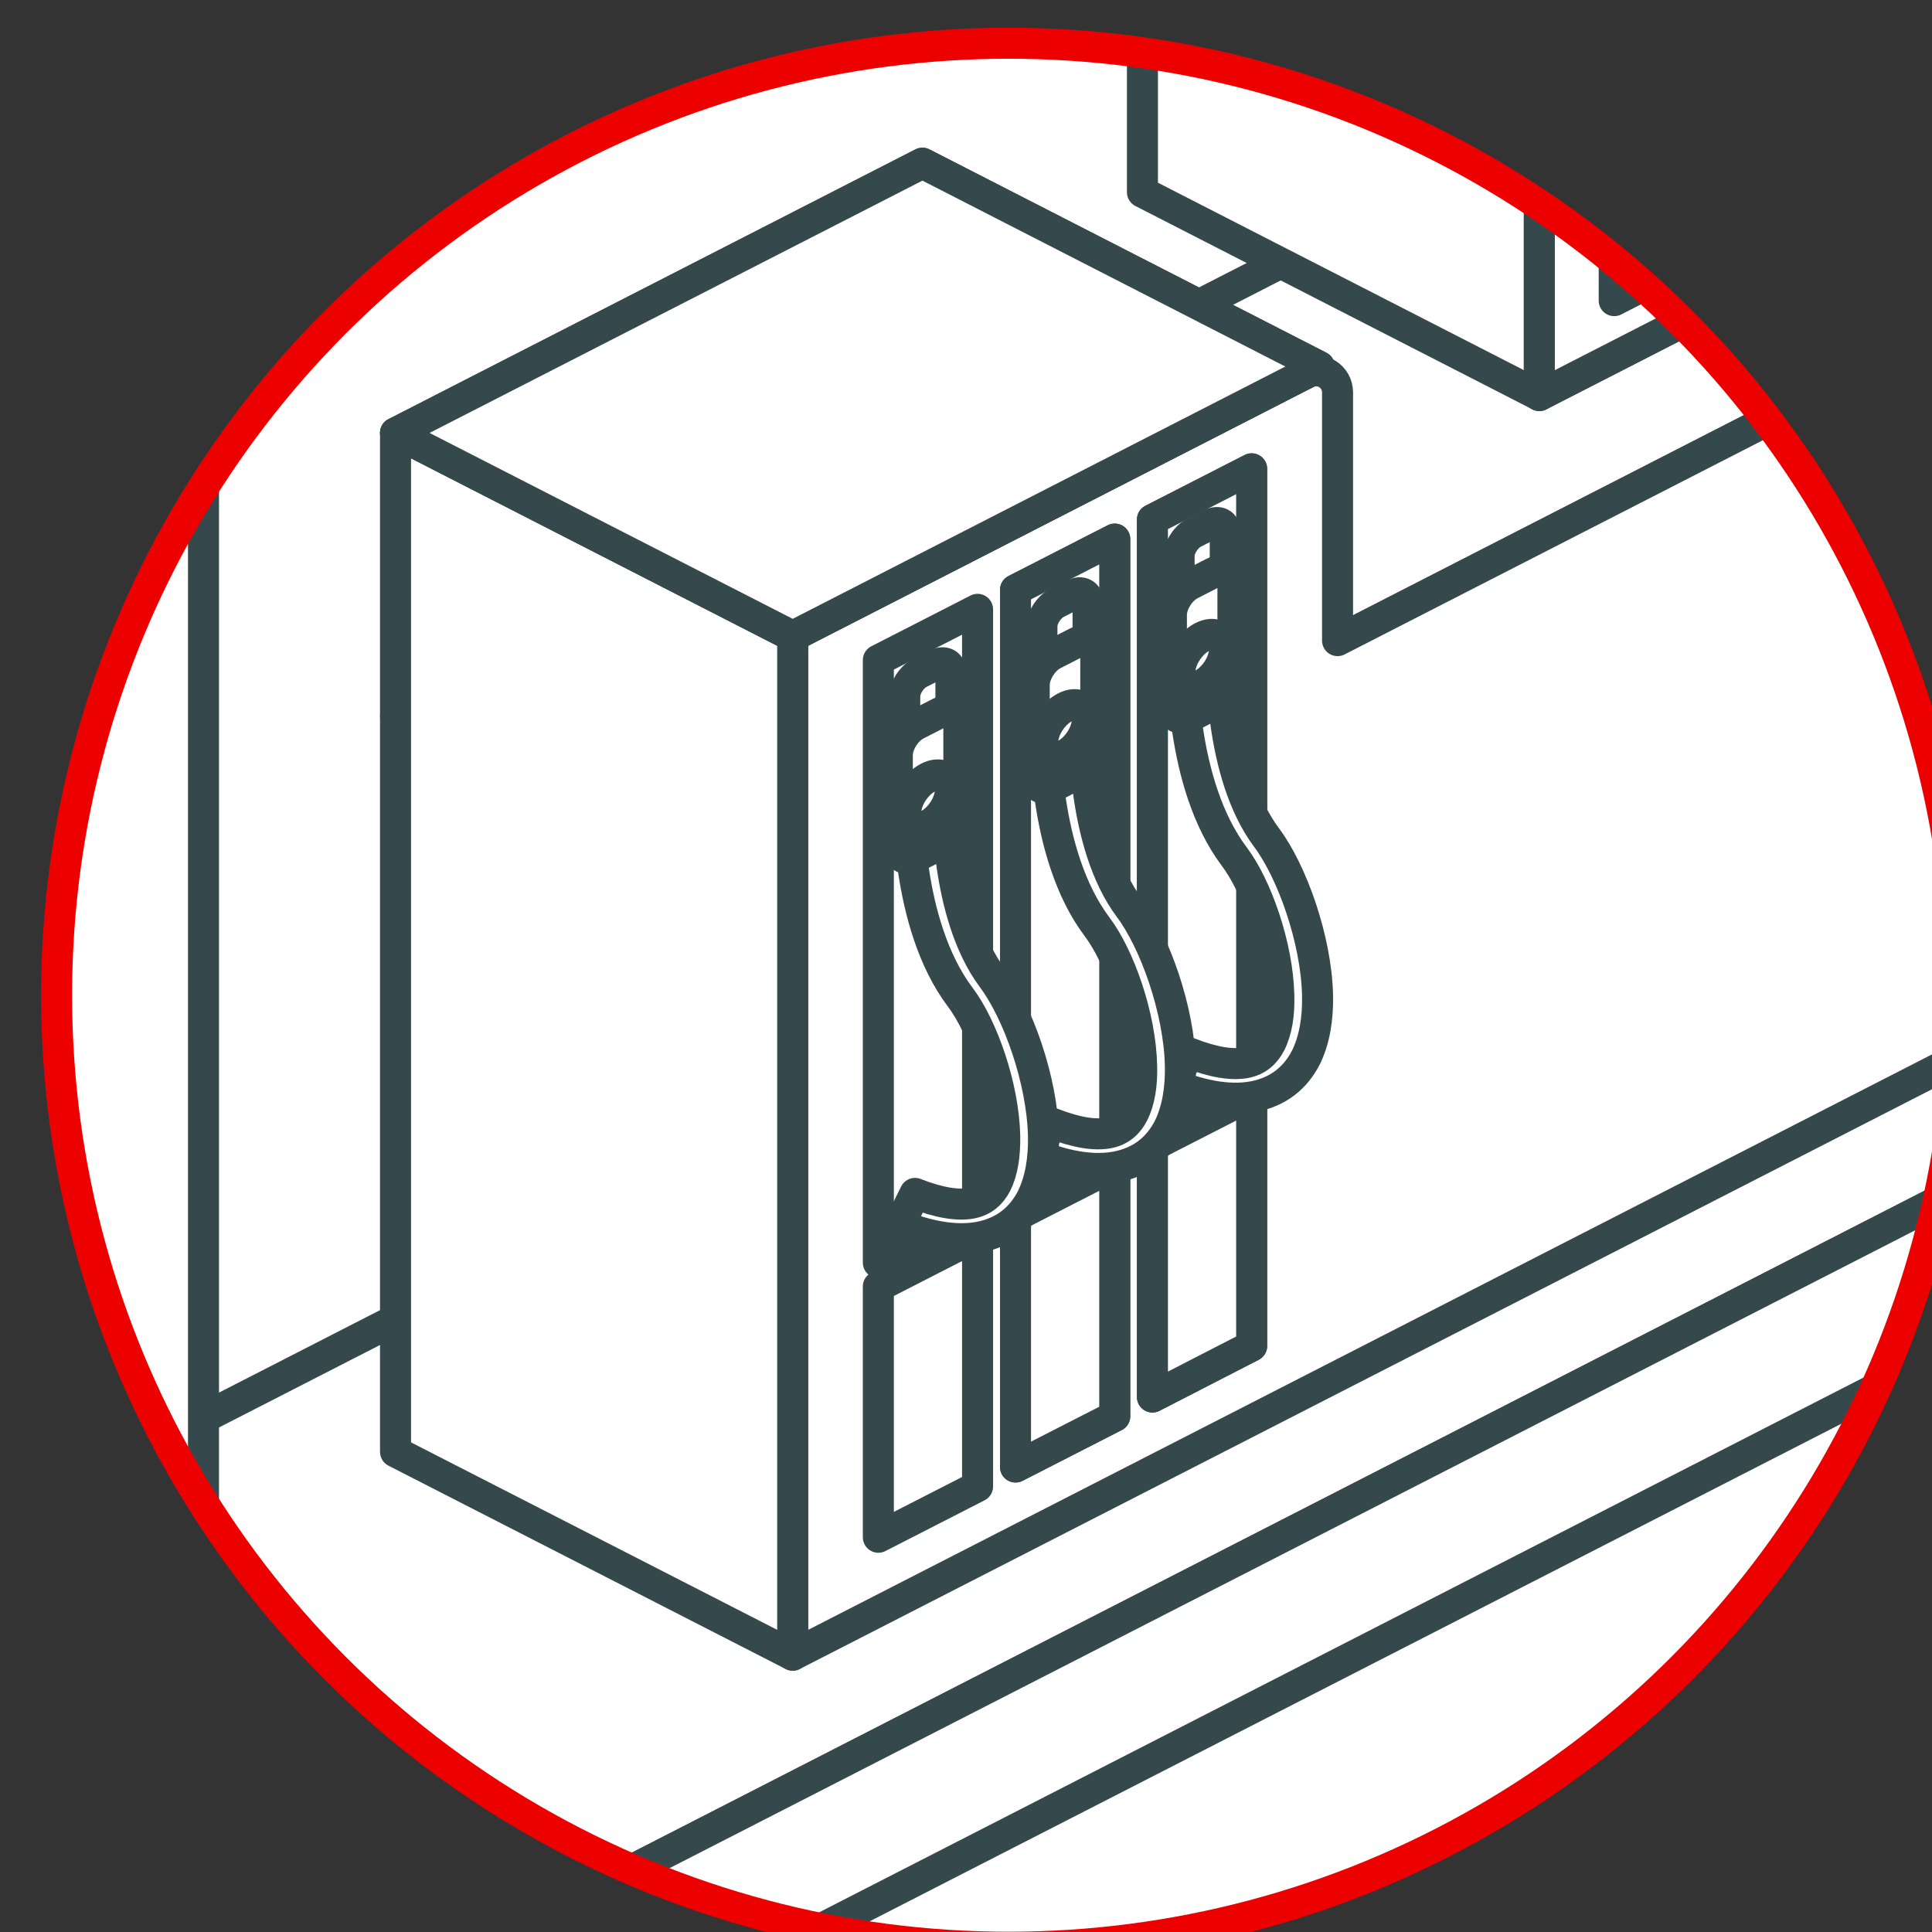
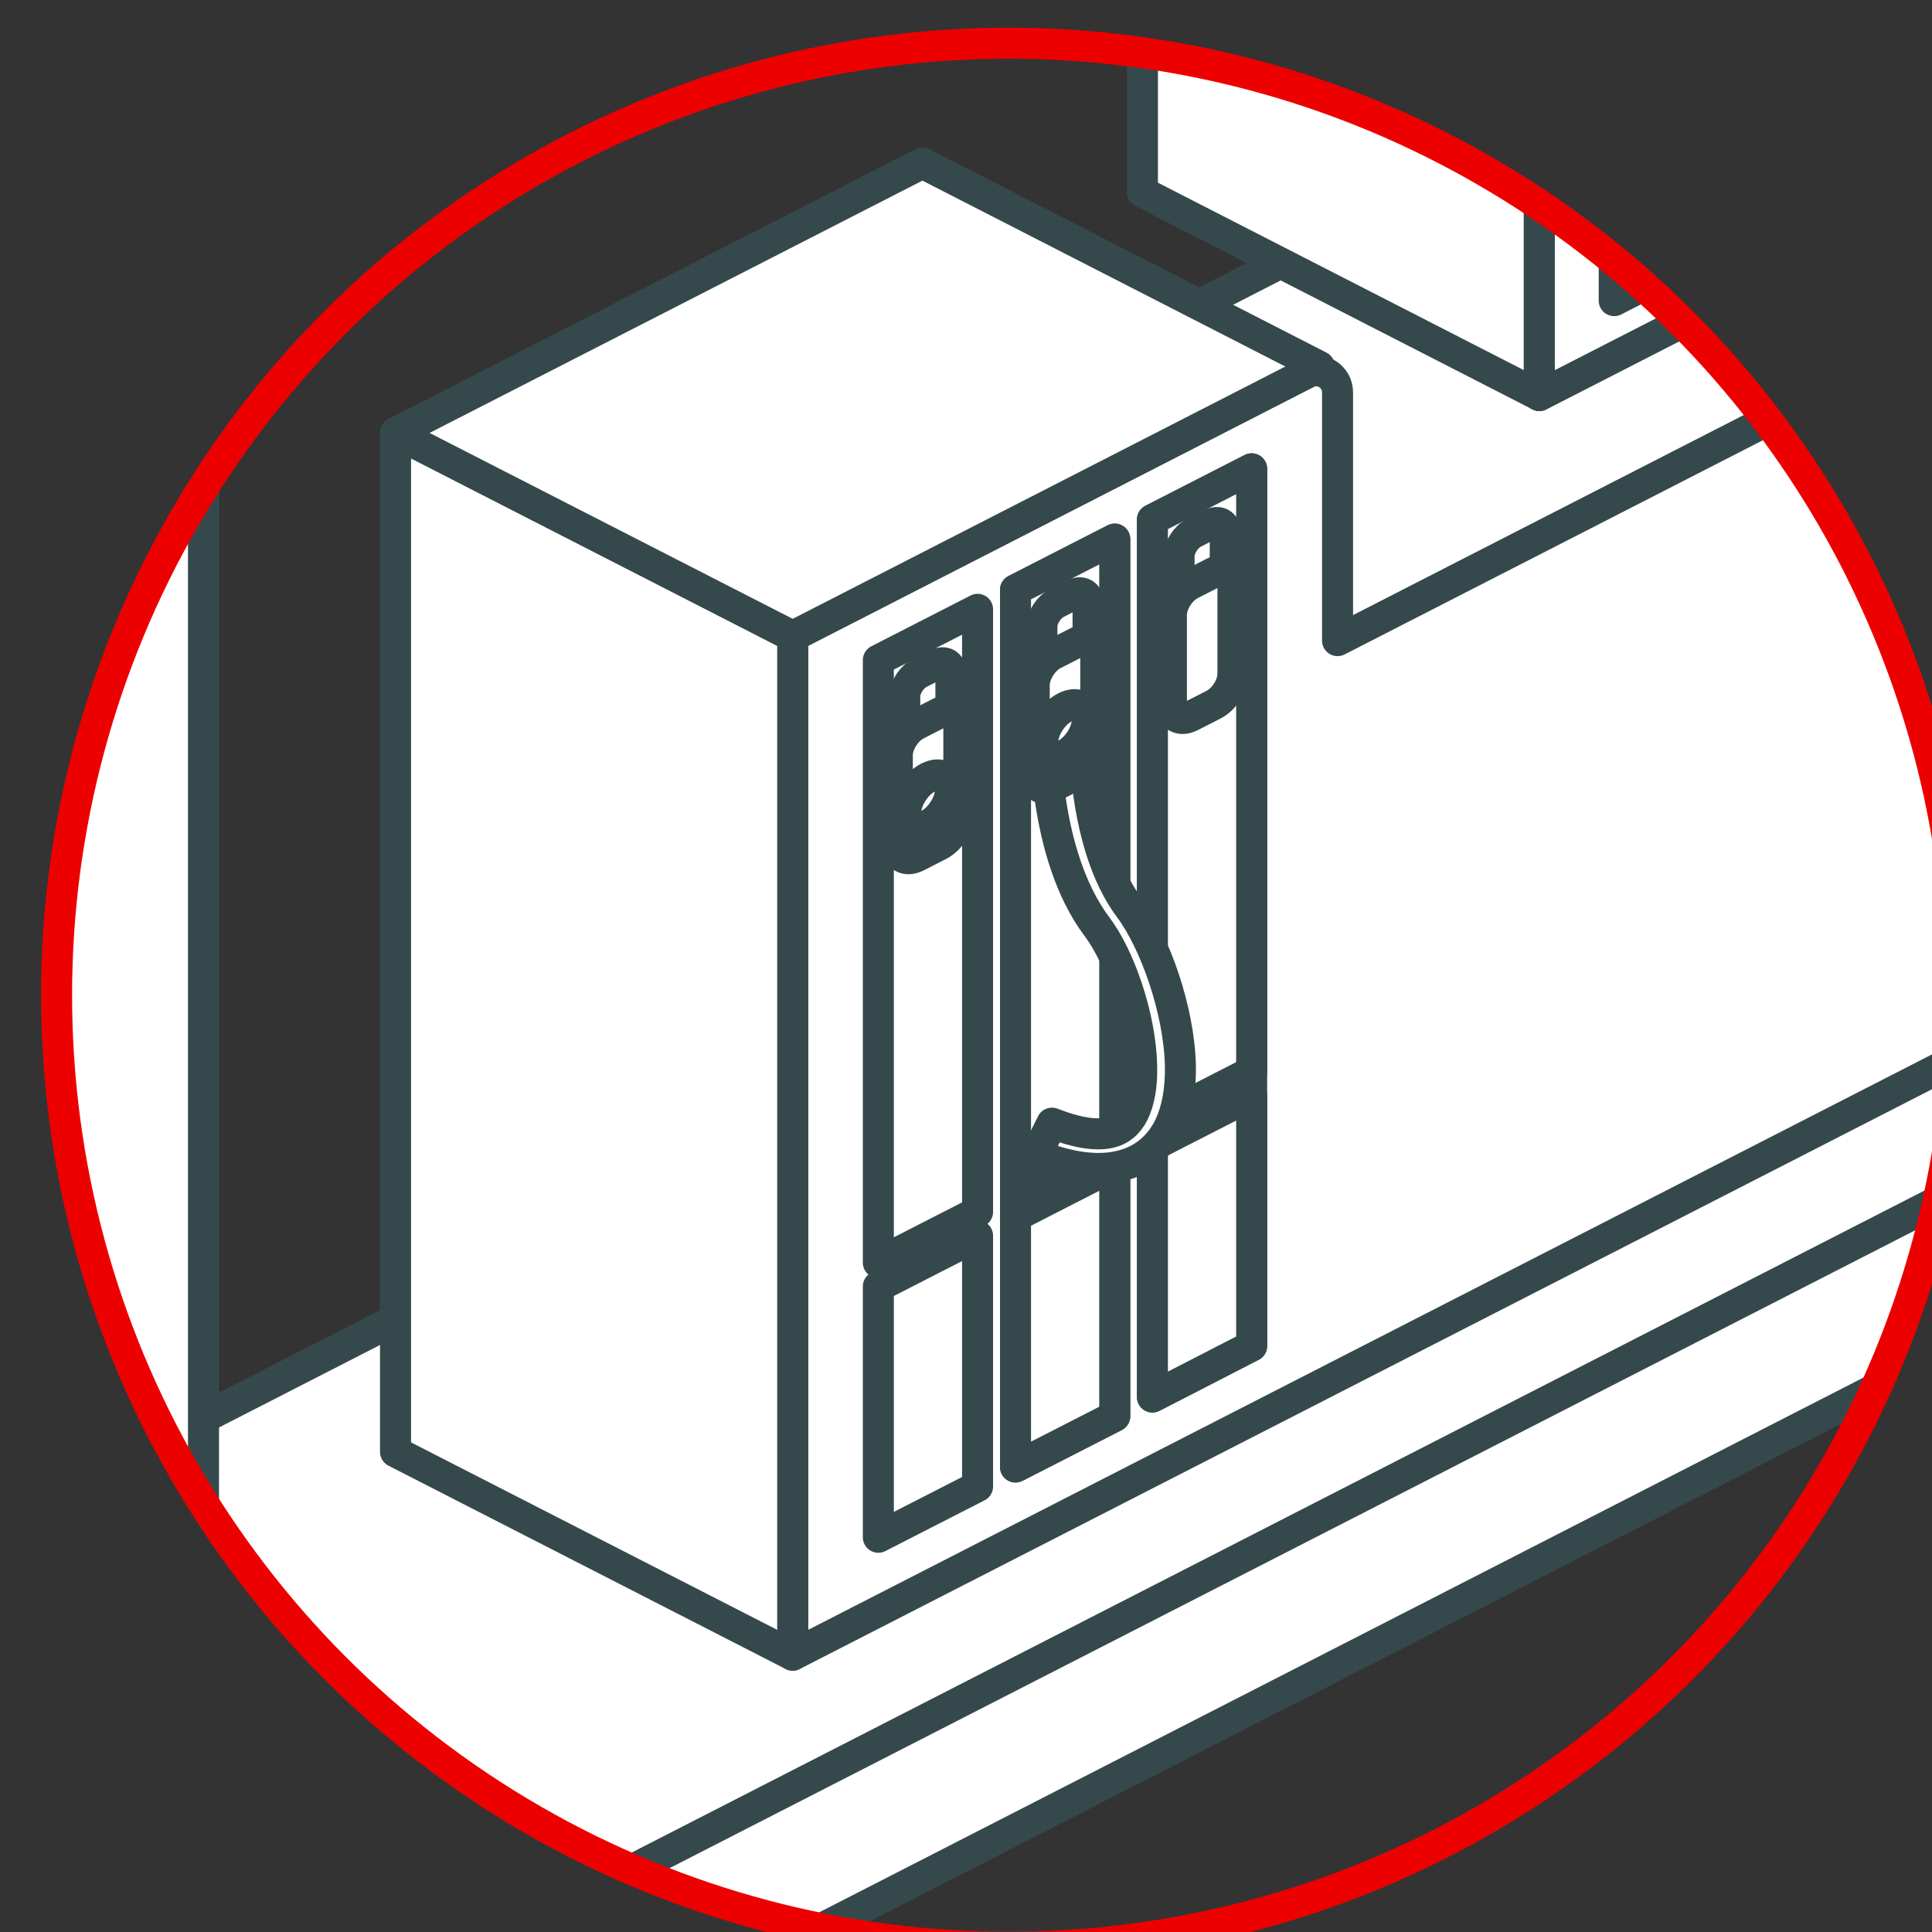
<svg xmlns="http://www.w3.org/2000/svg" width="19.968mm" height="19.968mm" viewBox="0 0 19.968 19.968" version="1.1" id="svg5" xml:space="preserve">
  <rect x="0" y="0" width="19.968" height="19.968" fill="#333333" stroke="none" />
  <defs id="defs2">
    <style id="style182">
      .cls-1, .cls-2, .cls-3, .cls-4, .cls-5, .cls-6, .cls-7, .cls-8, .cls-9, .cls-10, .cls-11 {
        stroke-width: 1.2px;
      }

      .cls-1, .cls-2, .cls-3, .cls-12, .cls-6, .cls-13, .cls-7, .cls-8, .cls-14, .cls-15, .cls-16, .cls-17, .cls-10, .cls-18 {
        stroke: #35494c;
      }

      .cls-1, .cls-19, .cls-3, .cls-20, .cls-4, .cls-21, .cls-12, .cls-22, .cls-6, .cls-13, .cls-23, .cls-8, .cls-14, .cls-24, .cls-16, .cls-25, .cls-11 {
        fill: #fff;
      }

      .cls-1, .cls-5, .cls-26, .cls-15 {
        stroke-miterlimit: 10;
      }

      .cls-2, .cls-19, .cls-3, .cls-4, .cls-21, .cls-12, .cls-22, .cls-6, .cls-13, .cls-7, .cls-27, .cls-23, .cls-8, .cls-14, .cls-24, .cls-9, .cls-16, .cls-28, .cls-25, .cls-17, .cls-29, .cls-10, .cls-18, .cls-11 {
        stroke-linejoin: round;
      }

      .cls-2, .cls-19, .cls-3, .cls-4, .cls-21, .cls-12, .cls-22, .cls-6, .cls-13, .cls-27, .cls-23, .cls-14, .cls-9, .cls-16, .cls-25, .cls-17, .cls-29, .cls-10, .cls-18, .cls-11 {
        stroke-linecap: round;
      }

      .cls-2, .cls-5, .cls-26, .cls-7, .cls-27, .cls-15, .cls-9, .cls-28, .cls-30, .cls-31, .cls-17, .cls-29, .cls-10, .cls-18 {
        fill: none;
      }

      .cls-19 {
        stroke-width: 1px;
      }

      .cls-19, .cls-4, .cls-21, .cls-27, .cls-23, .cls-9 {
        stroke: #ed0000;
      }

      .cls-3, .cls-14, .cls-10 {
        fill-rule: evenodd;
      }

      .cls-32 {
        clip-path: url(#clippath-20);
      }

      .cls-33 {
        clip-path: url(#clippath-11);
      }

      .cls-34 {
        clip-path: url(#clippath-16);
      }

      .cls-5, .cls-26, .cls-24, .cls-28, .cls-25, .cls-29, .cls-11 {
        stroke: #2f4a4d;
      }

      .cls-21, .cls-22, .cls-26, .cls-13, .cls-27, .cls-14, .cls-24, .cls-15, .cls-28, .cls-25, .cls-29, .cls-18 {
        stroke-width: 1.21px;
      }

      .cls-35 {
        clip-path: url(#clippath-2);
      }

      .cls-12, .cls-17 {
        stroke-width: 1.37px;
      }

      .cls-36 {
        clip-path: url(#clippath-13);
      }

      .cls-37 {
        clip-path: url(#clippath-25);
      }

      .cls-38 {
        clip-path: url(#clippath-15);
      }

      .cls-39 {
        clip-path: url(#clippath-6);
      }

      .cls-22 {
        stroke: #0a5bff;
      }

      .cls-40 {
        clip-path: url(#clippath-26);
      }

      .cls-41 {
        clip-path: url(#clippath-7);
      }

      .cls-42 {
        clip-path: url(#clippath-21);
      }

      .cls-43 {
        clip-path: url(#clippath-1);
      }

      .cls-44 {
        clip-path: url(#clippath-4);
      }

      .cls-45 {
        clip-path: url(#clippath-27);
      }

      .cls-46 {
        clip-path: url(#clippath-12);
      }

      .cls-23 {
        stroke-width: .99px;
      }

      .cls-16 {
        stroke-width: 1.38px;
      }

      .cls-47 {
        clip-path: url(#clippath-22);
      }

      .cls-48 {
        clip-path: url(#clippath-9);
      }

      .cls-49 {
        clip-path: url(#clippath);
      }

      .cls-30 {
        clip-rule: evenodd;
      }

      .cls-50 {
        clip-path: url(#clippath-19);
      }

      .cls-51 {
        clip-path: url(#clippath-3);
      }

      .cls-52 {
        clip-path: url(#clippath-8);
      }

      .cls-53 {
        clip-path: url(#clippath-18);
      }

      .cls-54 {
        clip-path: url(#clippath-14);
      }

      .cls-55 {
        clip-path: url(#clippath-5);
      }

      .cls-56 {
        clip-path: url(#clippath-10);
      }

      .cls-57 {
        clip-path: url(#clippath-23);
      }

      .cls-58 {
        clip-path: url(#clippath-28);
      }
    </style>
    <clipPath id="clippath-27">
      <circle class="cls-31" cx="1425.42" cy="481.32" r="37.13" id="circle259" />
    </clipPath>
  </defs>
  <g id="layer1" transform="translate(180.419,-266.759)">
    <g id="g3508" transform="matrix(0.265,0,0,0.265,-449.538,85.048)">
      <g id="g1959" transform="translate(-370.54,243.197)">
        <g class="cls-45" clip-path="url(#clippath-27)" id="g1955">
          <g id="g1953">
-             <circle class="cls-25" cx="1426.49" cy="477.53" r="55.18" id="circle1881" />
            <polygon class="cls-14" points="1357.64,516.44 1504.96,440.99 1530.53,454.09 1383.21,529.53 " id="polygon1883" />
            <polygon class="cls-14" points="1383.21,387.28 1376.65,383.92 1376.65,516.44 1383.21,519.79 " id="polygon1885" />
            <polygon class="cls-14" points="1383.21,387.28 1394.02,381.74 1394.02,514.26 1383.21,519.79 " id="polygon1887" />
            <polygon class="cls-14" points="1357.64,516.44 1357.64,522.51 1383.21,535.6 1383.21,529.53 " id="polygon1889" />
            <polygon class="cls-14" points="1383.21,529.53 1530.53,454.09 1530.53,460.16 1383.21,535.6 " id="polygon1891" />
            <polygon class="cls-14" points="1447.11,441.56 1447.11,447.09 1462.6,455.02 1462.6,449.49 " id="polygon1893" />
            <polygon class="cls-14" points="1401.51,470.44 1447.11,447.09 1462.6,455.02 1417,478.37 " id="polygon1895" />
            <path class="cls-14" d="m 1417,507.06 v -39.74 l 20.03,-10.26 c 0.56,-0.29 1.22,0.12 1.22,0.75 v 9.68 l 24.35,-12.47 v -5.53 l -16.48,8.44 v -15.46 l 20.54,-10.52 v 49.68 l -4.06,2.08 v 0 c 0,0 -45.6,23.35 -45.6,23.35 z" id="path1897" />
            <polygon class="cls-14" points="1401.51,459.39 1401.51,499.13 1417,507.06 1417,467.32 " id="polygon1899" />
            <polygon class="cls-14" points="1430.64,434.54 1430.64,450 1446.12,457.93 1446.12,442.47 " id="polygon1901" />
            <polygon class="cls-14" points="1446.12,442.47 1466.66,431.95 1466.66,447.41 1446.12,457.93 " id="polygon1903" />
            <polygon class="cls-14" points="1449.04,443.18 1463.73,435.65 1463.73,446.71 1449.04,454.23 " id="polygon1905" />
            <polygon class="cls-14" points="1451.06,443.66 1461.72,438.2 1461.72,446.22 1451.06,451.68 " id="polygon1907" />
            <polygon class="cls-14" points="1401.51,459.39 1422.06,448.87 1437.54,456.8 1417,467.32 " id="polygon1909" />
            <polygon class="cls-14" points="1401.51,459.39 1422.06,448.87 1437.54,456.8 1417,467.32 " id="polygon1911" />
            <polygon class="cls-14" points="1429.56,463.53 1429.56,497.74 1425.69,499.72 1425.69,465.51 " id="polygon1913" />
            <polygon class="cls-14" points="1434.9,460.79 1434.9,495 1431.03,496.99 1431.03,462.77 " id="polygon1915" />
            <polygon class="cls-14" points="1434.9,460.79 1434.9,484.3 1431.03,486.28 1431.03,462.77 " id="polygon1917" />
            <polygon class="cls-14" points="1434.9,485.22 1434.9,495 1431.03,496.99 1431.03,487.2 " id="polygon1919" />
-             <path class="cls-14" d="m 1433.73,468.27 c 0,0 -0.12,4.4 1.75,6.9 0.99,1.32 1.94,3.97 1.99,6.15 0.02,0.91 -0.12,1.76 -0.46,2.44 v 0 c -0.4,0.77 -1.05,1.32 -2.02,1.51 -0.82,0.16 -1.86,0.04 -3.14,-0.47 l 0.61,-1.23 c 0.97,0.38 1.69,0.48 2.21,0.38 0.45,-0.09 0.76,-0.36 0.96,-0.75 v 0 c 0.25,-0.49 0.35,-1.14 0.33,-1.86 -0.04,-1.94 -0.87,-4.28 -1.74,-5.43 -2.15,-2.86 -2.01,-7.63 -2.01,-7.64 z" id="path1921" />
            <path class="cls-14" d="m 1432.64,463.29 0.66,-0.34 c 0.31,-0.16 0.57,-0.02 0.57,0.31 v 2.65 c 0,0.33 -0.26,0.74 -0.57,0.9 l -0.66,0.34 c -0.31,0.16 -0.57,0.02 -0.57,-0.31 v -2.65 c 0,-0.33 0.26,-0.74 0.57,-0.9 z" id="path1923" />
            <path class="cls-14" d="m 1432.53,465.29 0.88,-0.45 c 0.42,-0.21 0.76,-0.03 0.76,0.42 v 3.53 c 0,0.45 -0.34,0.99 -0.76,1.2 l -0.88,0.45 c -0.42,0.21 -0.76,0.03 -0.76,-0.42 v -3.53 c 0,-0.45 0.34,-0.99 0.76,-1.2 z" id="path1925" />
-             <path class="cls-14" d="m 1432.97,467.35 c 0.48,-0.25 0.87,-0.03 0.87,0.48 0,0.51 -0.39,1.12 -0.87,1.37 -0.48,0.25 -0.87,0.03 -0.87,-0.48 0,-0.51 0.39,-1.12 0.87,-1.37 z" id="path1927" />
            <polygon class="cls-14" points="1429.56,463.53 1429.56,487.03 1425.69,489.01 1425.69,465.51 " id="polygon1929" />
            <polygon class="cls-14" points="1429.56,487.96 1429.56,497.74 1425.69,499.72 1425.69,489.94 " id="polygon1931" />
            <path class="cls-14" d="m 1428.38,471.01 c 0,0 -0.12,4.4 1.75,6.9 0.99,1.32 1.94,3.97 1.99,6.15 0.02,0.91 -0.12,1.76 -0.46,2.44 v 0 c -0.4,0.77 -1.05,1.32 -2.02,1.51 -0.82,0.16 -1.86,0.04 -3.14,-0.47 l 0.61,-1.23 c 0.97,0.38 1.69,0.48 2.21,0.38 0.45,-0.09 0.76,-0.36 0.96,-0.75 v 0 c 0.25,-0.49 0.35,-1.14 0.33,-1.86 -0.04,-1.94 -0.87,-4.28 -1.74,-5.43 -2.15,-2.86 -2.01,-7.63 -2.01,-7.64 z" id="path1933" />
            <path class="cls-14" d="m 1427.29,466.03 0.66,-0.34 c 0.31,-0.16 0.57,-0.02 0.57,0.31 v 2.65 c 0,0.33 -0.26,0.74 -0.57,0.9 l -0.66,0.34 c -0.31,0.16 -0.57,0.02 -0.57,-0.31 v -2.65 c 0,-0.33 0.26,-0.74 0.57,-0.9 z" id="path1935" />
            <path class="cls-14" d="m 1427.18,468.02 0.88,-0.45 c 0.42,-0.21 0.76,-0.03 0.76,0.42 v 3.53 c 0,0.44 -0.34,0.98 -0.76,1.2 l -0.88,0.45 c -0.42,0.21 -0.76,0.03 -0.76,-0.42 v -3.53 c 0,-0.44 0.34,-0.99 0.76,-1.2 z" id="path1937" />
            <path class="cls-14" d="m 1427.62,470.09 c 0.48,-0.25 0.87,-0.03 0.87,0.48 0,0.51 -0.39,1.12 -0.87,1.37 -0.48,0.24 -0.87,0.03 -0.87,-0.48 0,-0.51 0.39,-1.12 0.87,-1.37 z" id="path1939" />
            <polygon class="cls-14" points="1424.21,466.27 1424.21,489.77 1420.34,491.75 1420.34,468.25 " id="polygon1941" />
            <polygon class="cls-14" points="1424.21,490.7 1424.21,500.48 1420.34,502.46 1420.34,492.68 " id="polygon1943" />
-             <path class="cls-14" d="m 1423.04,473.75 c 0,0 -0.12,4.4 1.75,6.9 0.99,1.32 1.94,3.97 1.99,6.15 0.02,0.91 -0.12,1.76 -0.46,2.44 v 0 c -0.4,0.77 -1.05,1.32 -2.02,1.51 -0.82,0.16 -1.86,0.04 -3.14,-0.47 l 0.61,-1.23 c 0.97,0.38 1.69,0.48 2.21,0.38 0.45,-0.09 0.76,-0.36 0.96,-0.75 v 0 c 0.25,-0.49 0.34,-1.14 0.33,-1.86 -0.04,-1.94 -0.87,-4.28 -1.74,-5.43 -2.15,-2.86 -2.01,-7.63 -2.01,-7.64 z" id="path1945" />
            <path class="cls-14" d="m 1421.94,468.76 0.66,-0.34 c 0.31,-0.16 0.57,-0.02 0.57,0.31 v 2.65 c 0,0.33 -0.26,0.74 -0.57,0.9 l -0.66,0.34 c -0.31,0.16 -0.57,0.02 -0.57,-0.31 v -2.65 c 0,-0.33 0.26,-0.74 0.57,-0.9 z" id="path1947" />
            <path class="cls-14" d="m 1421.84,470.76 0.88,-0.45 c 0.42,-0.22 0.76,-0.03 0.76,0.42 v 3.53 c 0,0.44 -0.34,0.98 -0.76,1.2 l -0.88,0.45 c -0.42,0.21 -0.76,0.03 -0.76,-0.42 v -3.53 c 0,-0.45 0.34,-0.99 0.76,-1.2 z" id="path1949" />
            <path class="cls-14" d="m 1422.28,472.83 c 0.48,-0.25 0.87,-0.03 0.87,0.48 0,0.51 -0.39,1.12 -0.87,1.37 -0.48,0.25 -0.87,0.03 -0.87,-0.48 0,-0.51 0.39,-1.12 0.87,-1.37 z" id="path1951" />
          </g>
        </g>
        <circle class="cls-26" cx="1425.42" cy="481.32" r="37.13" id="circle1957" style="stroke:#ed0000;stroke-opacity:1" />
      </g>
    </g>
  </g>
</svg>